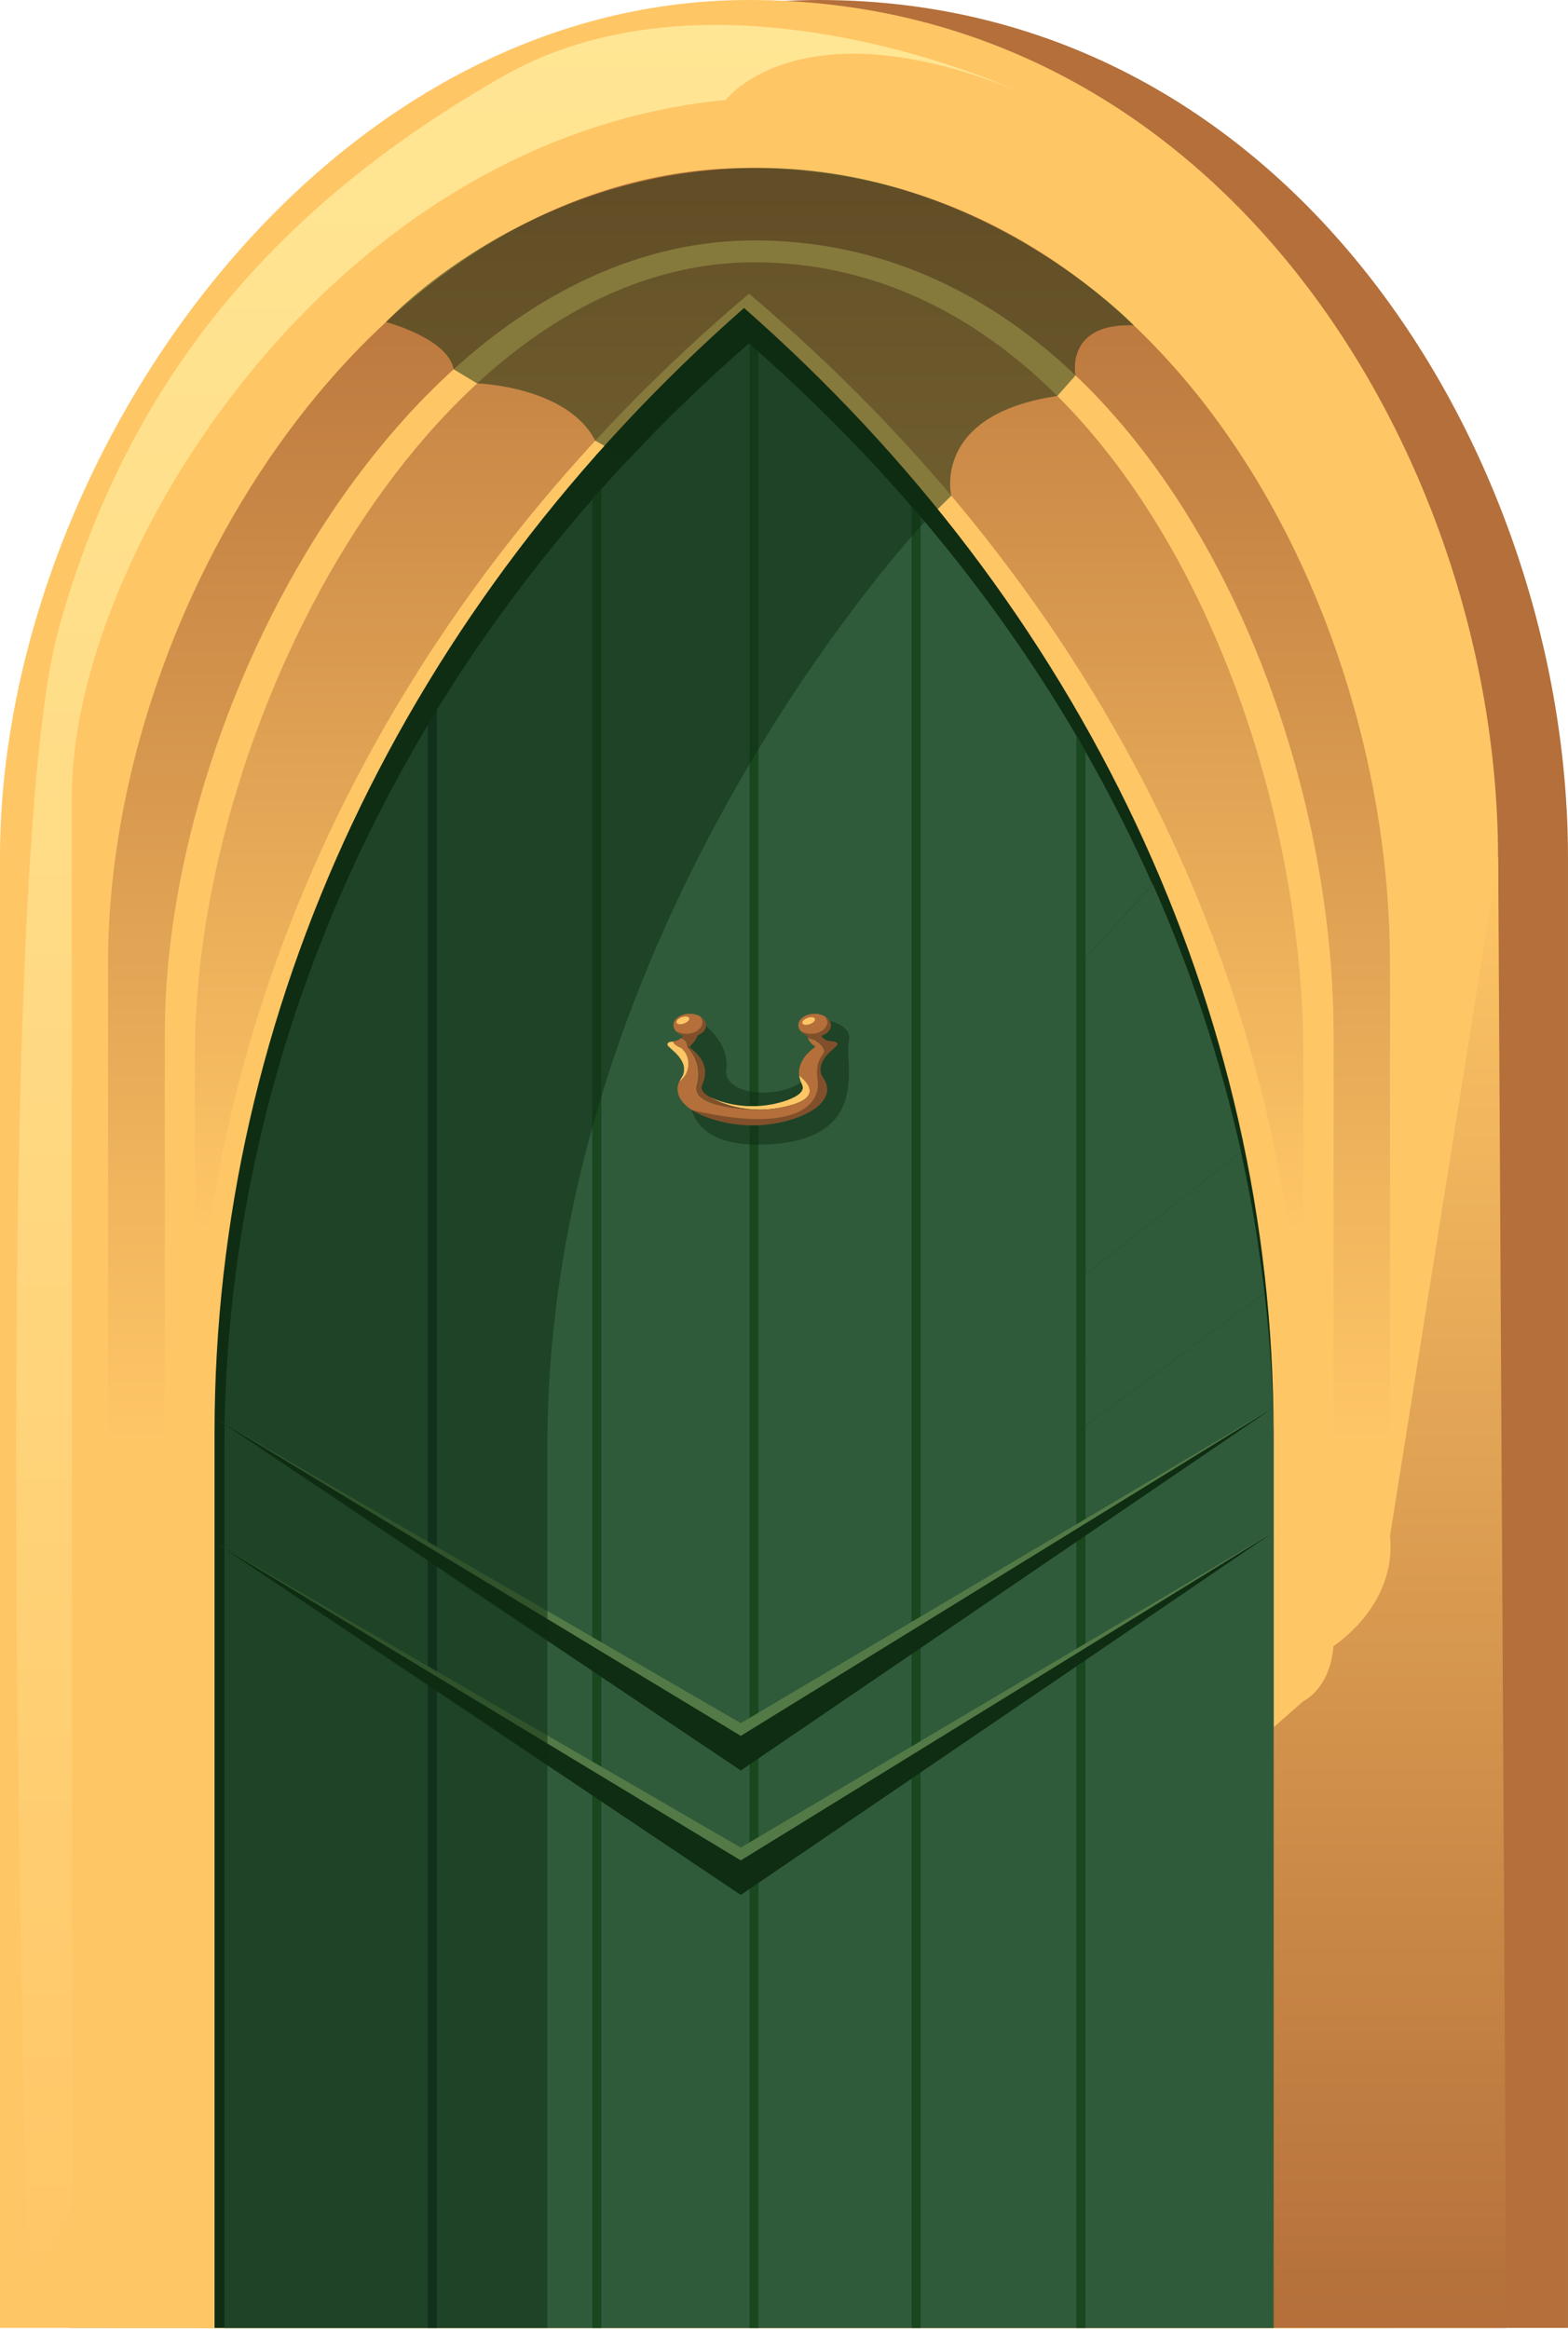
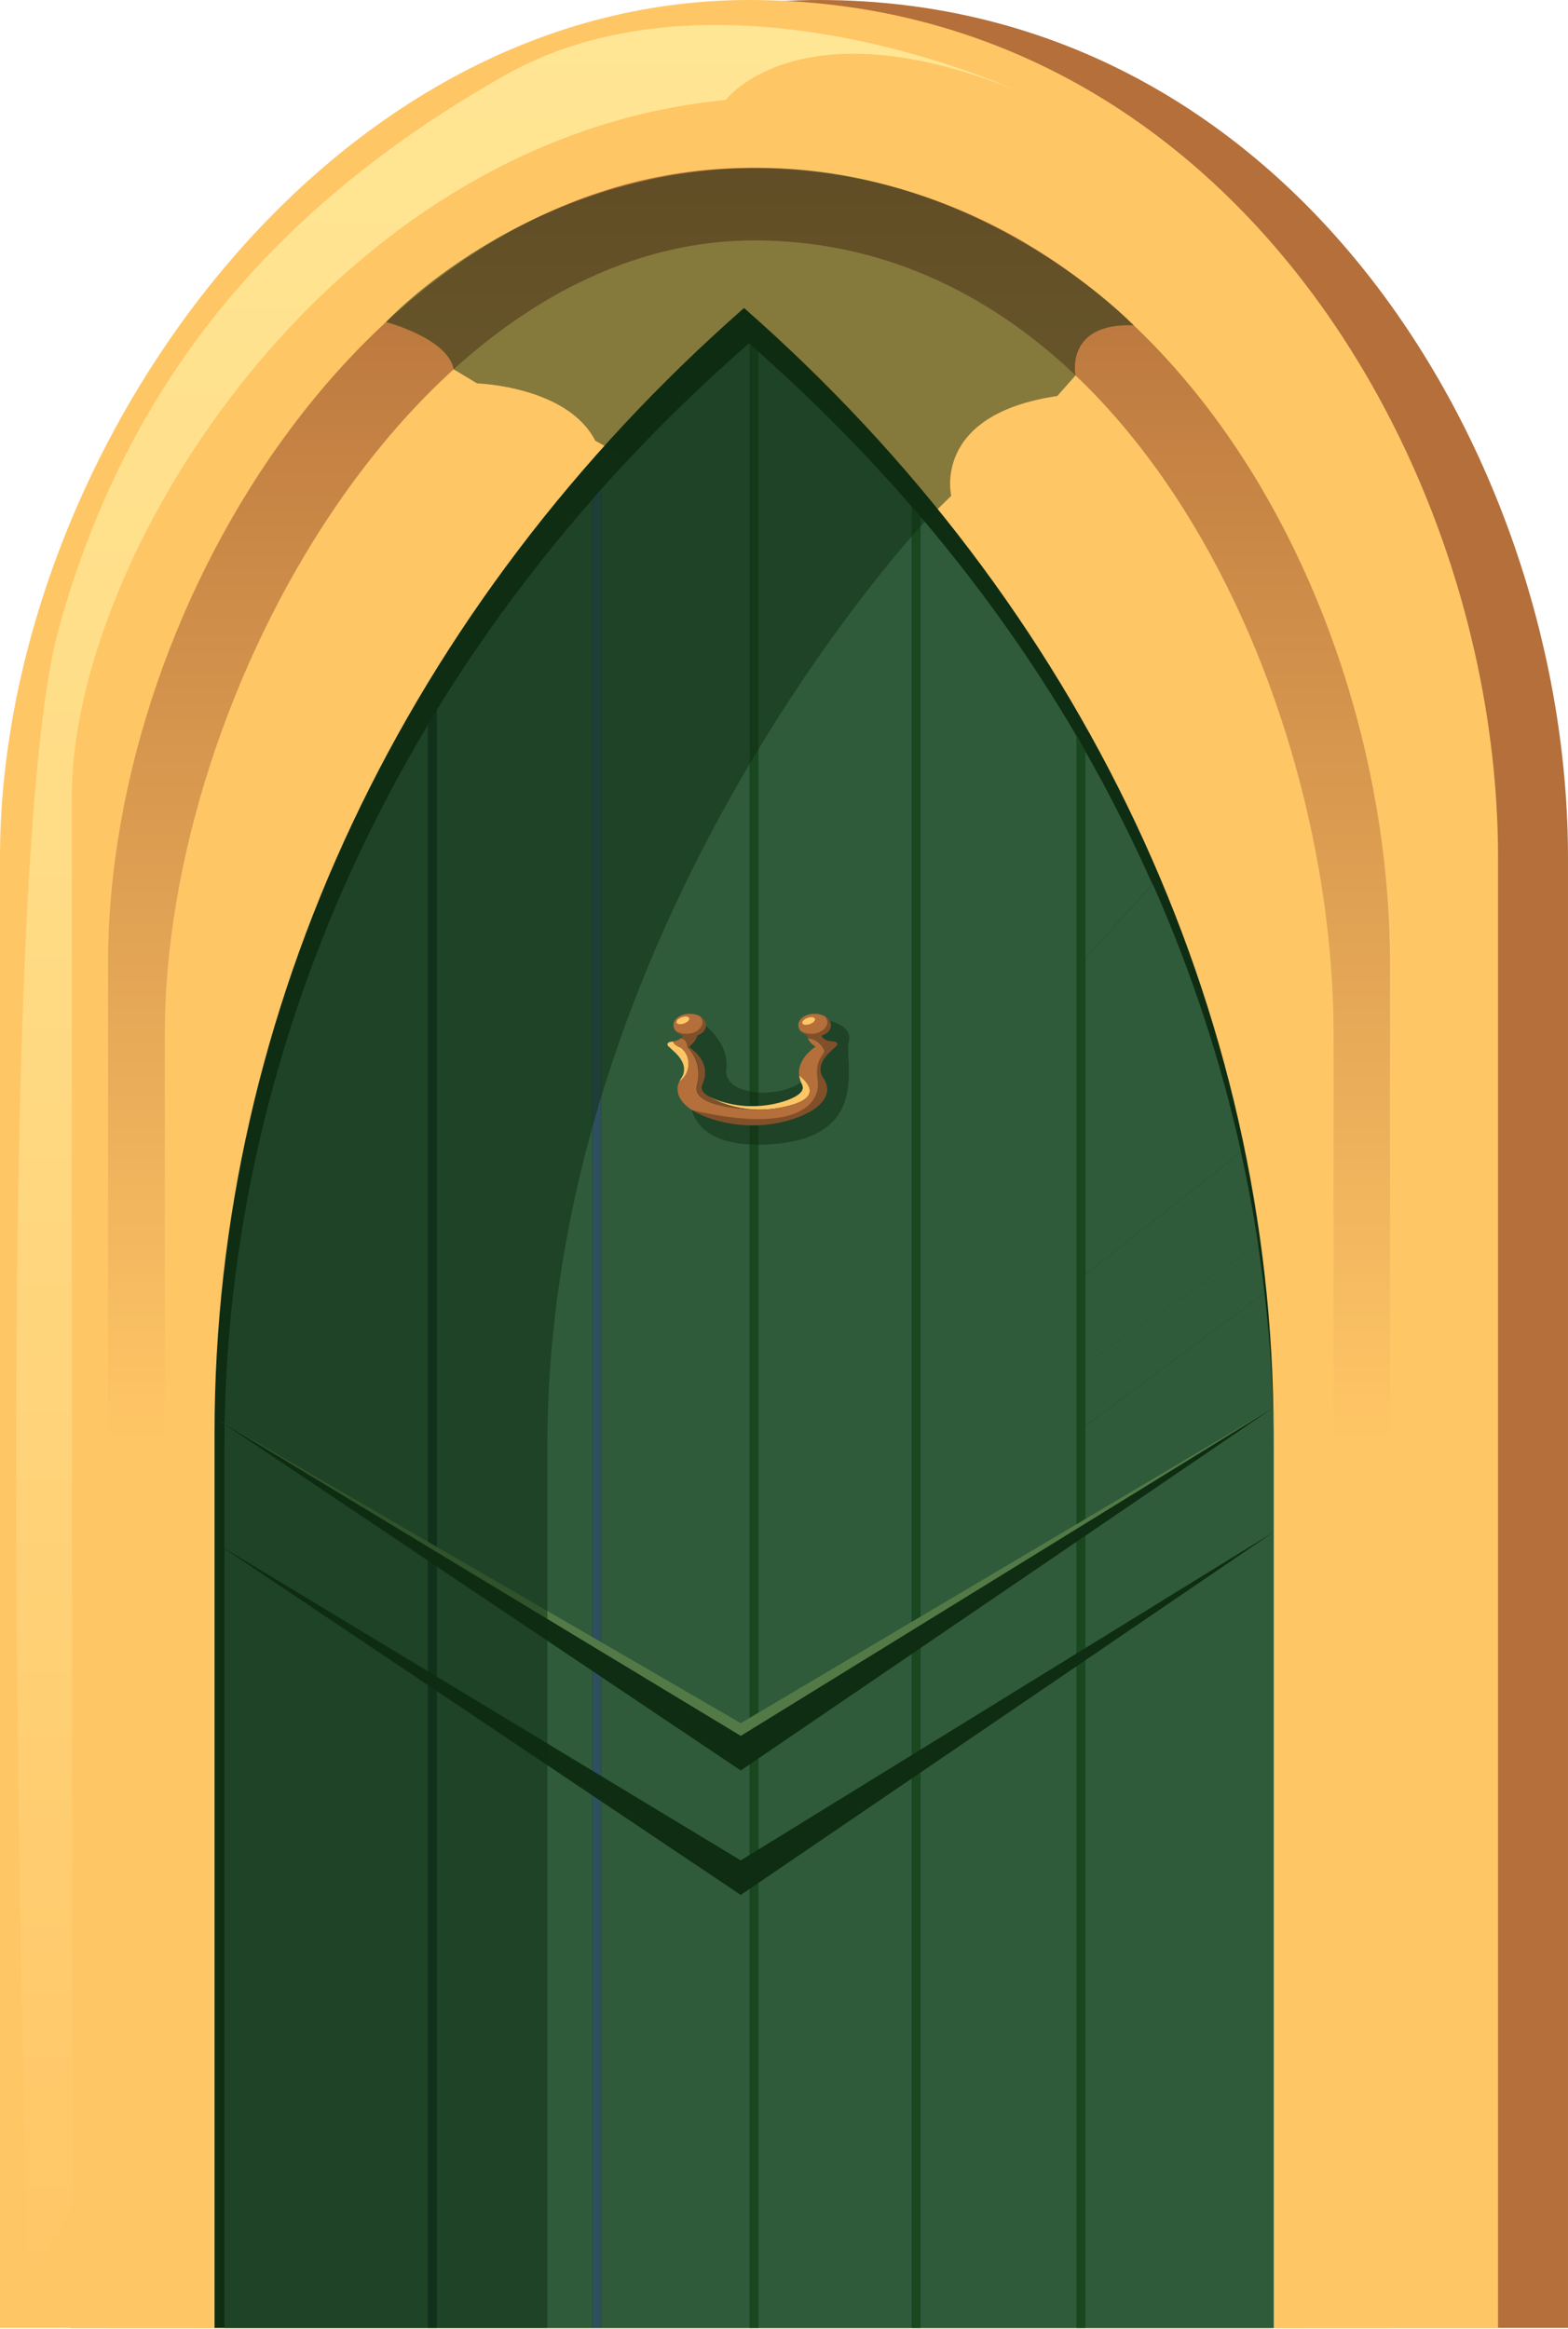
<svg xmlns="http://www.w3.org/2000/svg" width="1132" height="1681" viewBox="0 0 1132 1681" fill="none">
  <path d="M591.247 0C281.591 0 50.5 333.783 50.5 618.726V1680H1131.99V618.726C1131.99 333.783 935.92 0 591.247 0Z" fill="#B46F3A" />
  <path d="M1081.61 1680H0V618.726C0 333.783 231.091 0 540.747 0C885.42 0 1081.49 333.783 1081.49 618.726V1680H1081.61Z" fill="#FFC666" />
  <path d="M1003.49 1680H78V695.312C78 430.853 275.758 121.223 540.744 121.223C835.697 121.223 1003.49 430.93 1003.49 695.312V1680Z" fill="url(#paint0_linear_1015_436)" />
  <path d="M962.638 1664.18H118.969V746.064C118.969 499.568 302.922 173.504 544.563 173.504C813.477 173.504 962.75 499.568 962.75 746.064V1664.18H962.638Z" fill="#FFC666" />
-   <path d="M940.971 1680H140.625V761.885C140.625 515.388 315.15 189.324 544.334 189.324C799.331 189.324 940.971 515.388 940.971 761.885V1680Z" fill="url(#paint1_linear_1015_436)" />
  <path d="M940.971 1680H140.625V1029.4C140.625 722.522 284.622 428.331 540.742 211.949C796.862 428.331 940.859 722.522 940.859 1029.4V1680H940.971Z" fill="#FFC666" />
  <path d="M919.546 1680H154.891V1033.99C154.891 729.248 292.49 437.121 537.162 222.268C781.834 437.121 919.434 729.248 919.434 1033.99V1680H919.546Z" fill="#0F2D13" />
  <path d="M547.484 253.834V1680H658.26V365.732C624.365 326.522 587.328 289.146 547.484 253.758V253.834Z" fill="#2F5B3B" />
  <path d="M540.735 247.797C502.463 281.122 466.885 316.357 434 353.198V1680H541.072V248.103L540.735 247.797Z" fill="#2F5B3B" />
  <path d="M162.062 1045.3V1680H308.978V523.109C213.466 682.778 162.062 861.708 162.062 1045.3Z" fill="#2F5B3B" />
  <path d="M315.266 512.561V1680H427.725V360.383C385.525 408.536 347.926 459.44 315.266 512.561Z" fill="#2F5B3B" />
  <path d="M667.674 376.51C666.664 375.287 665.541 374.141 664.531 372.994V1680H777.215V531.134C745.565 477.249 708.976 425.504 667.562 376.434L667.674 376.51Z" fill="#2F5B3B" />
  <path d="M777.328 531.135V1680H783.613V542.37C781.481 538.625 779.461 534.88 777.328 531.135Z" fill="#2E505C" />
  <path d="M777.328 531.135V1680H783.613V542.37C781.481 538.625 779.461 534.88 777.328 531.135Z" fill="#19471E" />
  <path d="M308.984 523.108V1680H315.27V512.561C313.137 516.076 311.117 519.592 308.984 523.108Z" fill="#19471E" />
  <path opacity="0.49" d="M308.984 523.108V1680H315.27V512.561C313.137 516.076 311.117 519.592 308.984 523.108Z" fill="#0F262F" />
  <path d="M658.25 365.732V1680H664.535V372.917C662.515 370.471 660.27 368.102 658.25 365.732Z" fill="#2E505C" />
  <path d="M658.25 365.732V1680H664.535V372.917C662.515 370.471 660.27 368.102 658.25 365.732Z" fill="#19471E" />
  <path d="M427.719 360.382V1680H434.004V353.121C431.871 355.491 429.851 357.936 427.719 360.382Z" fill="#2E505C" />
-   <path d="M427.719 360.382V1680H434.004V353.121C431.871 355.491 429.851 357.936 427.719 360.382Z" fill="#19471E" />
  <path d="M541.188 248.104V1680H547.473V253.836C545.34 251.925 543.32 250.014 541.188 248.104Z" fill="#2E505C" />
  <path d="M541.188 248.104V1680H547.473V253.836C545.34 251.925 543.32 250.014 541.188 248.104Z" fill="#19471E" />
  <path d="M51.849 1593.94V574.242C51.849 402.038 237.822 99.516 523.908 72.153C523.908 72.153 576.322 2.599 731.318 64.28C731.318 64.28 518.409 -33.019 364.086 54.573C209.875 142.089 94.722 264 42.309 454.013C-10.217 644.025 20.76 1647.52 20.76 1647.52L51.736 1593.94H51.849Z" fill="url(#paint2_linear_1015_436)" />
-   <path d="M1081.61 618.727L1087.56 1680H919.547V1246.47L940.984 1227.67C940.984 1227.67 960.288 1218.8 962.645 1188C962.645 1188 1008.66 1158.8 1003.5 1108.43L1081.5 618.727H1081.61Z" fill="url(#paint3_linear_1015_436)" />
  <path opacity="0.5" d="M497.991 731.694C497.991 731.694 527.396 747.898 524.366 771.516C521.336 795.133 582.728 794.216 587.218 768.382C591.707 742.547 588.003 734.675 588.003 734.675C588.003 734.675 616.399 736.738 612.807 751.49C609.216 766.242 629.755 821.579 555.567 825.86C481.38 830.14 499.562 775.872 499.562 775.872L492.828 757.223L495.41 745.987L497.991 731.541V731.694Z" fill="#0F2D13" />
  <path d="M598.892 751.414C597.769 751.108 596.647 750.879 595.749 750.268C594.851 749.733 594.065 749.121 593.504 748.357C592.943 747.516 592.382 746.599 592.157 745.605C592.045 745.07 591.933 744.612 591.821 744.077C591.821 743.618 591.821 742.93 591.821 742.624L581.832 742.242C581.832 743.236 581.832 743.924 581.944 744.764C581.944 745.529 582.169 746.293 582.505 747.057C582.73 747.822 583.066 748.586 583.403 749.274C585.76 749.503 589.352 750.421 592.27 753.249C592.943 753.936 593.617 754.777 594.29 755.694C594.963 756.688 595.188 757.3 595.3 757.835C595.973 761.121 584.638 761.962 586.995 777.172C589.688 794.675 575.996 818.675 500.125 801.325C504.278 804 508.879 805.911 513.481 807.44C518.195 808.968 522.909 810.115 527.959 810.956C530.428 811.338 533.01 811.643 535.591 811.873C536.938 811.949 538.173 812.026 539.519 812.102H547.039C548.386 812.102 549.733 811.949 550.967 811.873C553.549 811.643 556.13 811.338 558.599 810.956C563.538 810.115 568.364 808.968 573.078 807.44C577.679 805.835 582.281 803.924 586.434 801.325C590.586 798.726 594.514 795.21 596.31 790.624C597.208 788.331 597.433 785.885 596.871 783.592C596.647 782.446 596.198 781.376 595.749 780.306C595.525 779.771 595.188 779.312 594.851 778.777L594.29 777.784C592.831 775.72 592.27 773.503 592.382 771.21C592.382 768.917 593.392 766.471 594.963 764.102C595.749 762.956 596.647 761.733 597.769 760.586C598.33 760.051 598.892 759.44 599.453 758.905C600.014 758.37 600.687 757.758 601.136 757.376L603.942 754.777C605.177 753.631 604.279 751.949 602.259 751.72L599.228 751.261L598.892 751.414Z" fill="#81502B" />
  <path d="M571.398 797.503C590.702 791.923 585.539 782.981 577.009 776.102C577.234 778.012 577.795 779.923 578.581 781.758L578.917 782.446C579.142 782.981 579.366 783.668 579.366 783.668C579.366 784.127 579.591 784.509 579.591 784.891C579.591 785.656 579.366 786.42 579.03 787.108C578.244 788.484 576.561 790.089 573.979 791.465C571.398 792.917 568.255 794.14 564.888 795.133C561.521 796.127 557.817 796.968 554.114 797.503C552.318 797.732 550.41 797.961 548.614 798.114C547.716 798.114 546.818 798.191 545.92 798.267H540.196C539.299 798.267 538.401 798.267 537.503 798.114C535.707 797.961 533.911 797.809 532.003 797.503C528.3 796.968 524.708 796.127 521.341 795.133C517.974 794.14 514.831 792.84 512.25 791.465C512.25 791.465 536.493 807.592 571.51 797.426L571.398 797.503Z" fill="#FFC666" />
  <path d="M595.07 757.91C595.07 757.452 594.621 756.764 594.059 755.77C593.498 754.853 592.825 754.012 592.039 753.324C589.121 750.496 585.53 749.579 583.173 749.35C583.622 750.114 584.071 750.955 584.632 751.719C585.642 753.095 587.101 754.318 588.784 755.388C586.652 756.84 585.081 758.216 583.622 759.668C580.591 762.573 578.459 766.165 577.336 769.987C576.775 771.974 576.663 774.038 576.888 776.101C585.417 782.98 590.58 791.923 571.276 797.502C562.521 800.025 554.441 800.942 547.257 800.866C547.257 800.866 498.435 800.483 503.149 783.286C507.863 766.012 496.303 755.77 496.303 755.77C496.303 755.464 496.303 755.159 496.303 754.853C495.742 750.955 493.609 749.655 491.477 749.35C491.028 749.732 490.579 750.038 490.13 750.267C489.344 750.802 488.11 751.108 486.987 751.413L485.641 751.566C485.977 752.713 487.1 754.241 490.354 755.694L491.477 752.025L489.681 758.139C490.691 757.91 491.701 757.604 492.711 757.299C497.986 762.19 499.221 773.579 490.467 780.305C490.018 781.375 489.569 782.445 489.344 783.592C488.895 785.885 489.12 788.331 490.018 790.624C491.814 795.209 495.742 798.725 499.894 801.324C575.877 818.674 592.937 796.585 590.243 779.082C587.886 763.872 595.855 761.044 595.182 757.757L595.07 757.91Z" fill="#B46F3A" />
  <path d="M512.13 791.465C509.548 790.089 507.865 788.484 507.079 787.108C506.743 786.421 506.518 785.733 506.518 784.892C506.518 784.51 506.518 784.051 506.743 783.669L506.967 782.981C507.191 782.446 507.416 781.758 507.416 781.758C507.753 780.764 508.202 779.847 508.426 778.854L508.987 775.873C508.987 774.879 508.987 773.886 508.987 772.892C508.987 771.898 508.651 770.905 508.538 769.911C507.528 766.013 505.284 762.497 502.253 759.592C500.794 758.217 499.335 756.917 497.652 755.694C498.774 754.242 500.233 752.943 501.243 751.643C502.365 750.115 503.151 748.586 503.6 747.057C503.824 746.293 504.049 745.529 504.161 744.764C504.273 743.924 504.386 743.312 504.273 742.242L494.285 742.624C494.285 742.624 494.285 743.542 494.285 744.077C494.285 744.612 494.06 745.147 493.948 745.605C493.611 746.599 493.162 747.516 492.601 748.357C492.377 748.739 492.04 749.045 491.703 749.35C493.836 749.656 495.968 751.032 496.529 754.854C496.529 755.159 496.529 755.465 496.529 755.771C496.529 755.771 508.089 766.013 503.376 783.287C498.662 800.484 547.372 800.866 547.484 800.866C525.935 800.637 512.242 791.542 512.242 791.542L512.13 791.465Z" fill="#81502B" />
  <path d="M491.37 778.853L490.585 780.381C499.339 773.655 498.104 762.267 492.829 757.375C492.156 756.687 491.37 756.152 490.473 755.77C487.218 754.241 486.095 752.789 485.759 751.643L484.075 751.872C482.055 752.178 481.157 753.783 482.392 754.929L485.197 757.528C485.646 757.91 486.32 758.522 486.881 759.057C487.442 759.592 488.003 760.203 488.565 760.738C489.687 761.885 490.585 763.031 491.37 764.254C492.942 766.623 493.84 769.069 493.84 771.362C493.952 773.655 493.391 775.872 491.932 777.936L491.37 778.929V778.853Z" fill="#FFC666" />
  <path d="M505.511 733.604C506.634 734.826 507.195 736.279 507.195 737.884C507.195 742.47 501.92 746.139 495.41 746.139C492.604 746.139 489.911 745.451 487.891 744.228C489.911 746.597 493.727 748.202 497.992 748.202C504.501 748.202 509.776 744.533 509.776 739.947C509.776 737.425 508.093 735.132 505.511 733.604Z" fill="#81502B" />
  <path d="M507.191 737.808C507.191 736.28 506.518 734.827 505.508 733.528C503.487 732.305 500.906 731.617 497.988 731.617C491.478 731.617 486.203 735.286 486.203 739.872C486.203 741.401 486.877 742.853 487.887 744.152C489.907 745.375 492.488 746.063 495.406 746.063C501.916 746.063 507.191 742.394 507.191 737.808Z" fill="#B46F3A" />
  <path d="M595.636 733.604C596.759 734.826 597.32 736.279 597.32 737.884C597.32 742.47 592.045 746.139 585.535 746.139C582.729 746.139 580.036 745.451 578.016 744.228C580.036 746.597 583.852 748.202 588.117 748.202C594.626 748.202 599.901 744.533 599.901 739.947C599.901 737.425 598.218 735.132 595.636 733.604Z" fill="#81502B" />
  <path d="M597.316 737.808C597.316 736.28 596.643 734.827 595.633 733.528C593.612 732.382 591.031 731.617 588.113 731.617C581.603 731.617 576.328 735.286 576.328 739.872C576.328 741.401 577.002 742.853 578.012 744.152C580.032 745.299 582.613 746.063 585.531 746.063C592.041 746.063 597.316 742.394 597.316 737.808Z" fill="#B46F3A" />
  <path d="M497.214 734.292C498.224 735.285 497.214 737.043 494.857 738.19C492.5 739.336 489.806 739.489 488.796 738.496C487.786 737.502 488.796 735.744 491.153 734.597C493.51 733.451 496.204 733.298 497.214 734.292Z" fill="#FFC666" />
  <path d="M588.011 734.751C589.021 735.744 588.011 737.502 585.654 738.649C583.297 739.795 580.603 739.948 579.593 738.955C578.583 737.961 579.593 736.203 581.95 735.056C584.307 733.91 587.001 733.757 588.011 734.751Z" fill="#FFC666" />
  <path d="M783.625 1680H919.429V1045.3C919.429 1007.77 917.184 970.394 912.919 933.324L783.625 1028.79V1680Z" fill="#2F5B3B" />
  <path d="M158.469 1025.35L534.792 1268.56L919.533 1015.72L534.792 1243.57L158.469 1025.35Z" fill="#537A46" />
  <path d="M534.792 1277.73L158.469 1025.35L534.792 1252.74L919.533 1015.72L534.792 1277.73Z" fill="#0F2D13" />
-   <path d="M158.469 1115.24L534.792 1358.37L919.533 1105.61L534.792 1333.38L158.469 1115.24Z" fill="#537A46" />
  <path d="M534.792 1367.54L158.469 1115.24L534.792 1342.62L919.533 1105.61L534.792 1367.54Z" fill="#0F2D13" />
  <path opacity="0.5" d="M818.524 234.803C818.524 234.803 706.738 117.86 540.743 121.224C377.553 124.51 278.674 232.434 278.674 232.434C278.674 232.434 323.344 244.052 327.497 266.523L344.444 276.688C344.444 276.688 409.54 278.676 429.742 318.039L453.761 331.567C265.992 531.822 162.062 783.822 162.062 1045.3V1680H395.174V1043.47C395.174 665.351 667.456 376.816 667.68 376.51L686.76 357.784C686.76 357.784 672.394 299.16 763.304 285.784L776.436 270.956C776.436 270.956 768.691 232.816 818.524 234.803Z" fill="#0F2D13" />
  <path d="M895.86 831.439L783.625 919.72V983.924L908.318 898.318C904.951 875.924 900.798 853.605 895.86 831.516V831.439Z" fill="#2F5B3B" />
  <path d="M783.625 542.369V691.567L831.998 638.216C817.52 605.656 801.47 573.63 783.625 542.369Z" fill="#2F5B3B" />
  <path d="M832.108 638.139L783.734 691.489V919.642L895.969 831.362C881.266 765.247 859.942 700.585 832.22 638.062L832.108 638.139Z" fill="#2F5B3B" />
  <path d="M783.628 983.923V1028.79L912.922 933.325C911.576 921.63 910.004 909.936 908.208 898.318L783.516 983.923H783.628Z" fill="#2F5B3B" />
  <defs>
    <linearGradient id="paint0_linear_1015_436" x1="540.744" y1="1680" x2="540.744" y2="121.223" gradientUnits="userSpaceOnUse">
      <stop offset="0.41" stop-color="#FFC666" />
      <stop offset="1" stop-color="#B46F3A" />
    </linearGradient>
    <linearGradient id="paint1_linear_1015_436" x1="540.742" y1="1680" x2="540.742" y2="189.324" gradientUnits="userSpaceOnUse">
      <stop offset="0.53" stop-color="#FFC666" />
      <stop offset="1" stop-color="#C07D41" />
    </linearGradient>
    <linearGradient id="paint2_linear_1015_436" x1="371.493" y1="1647.52" x2="371.493" y2="18.038" gradientUnits="userSpaceOnUse">
      <stop stop-color="#FFC666" />
      <stop offset="0.57" stop-color="#FFDA83" />
      <stop offset="1" stop-color="#FFE694" />
    </linearGradient>
    <linearGradient id="paint3_linear_1015_436" x1="1003.5" y1="618.727" x2="1003.5" y2="1680" gradientUnits="userSpaceOnUse">
      <stop stop-color="#FFC666" />
      <stop offset="1" stop-color="#B46F3A" />
    </linearGradient>
  </defs>
</svg>